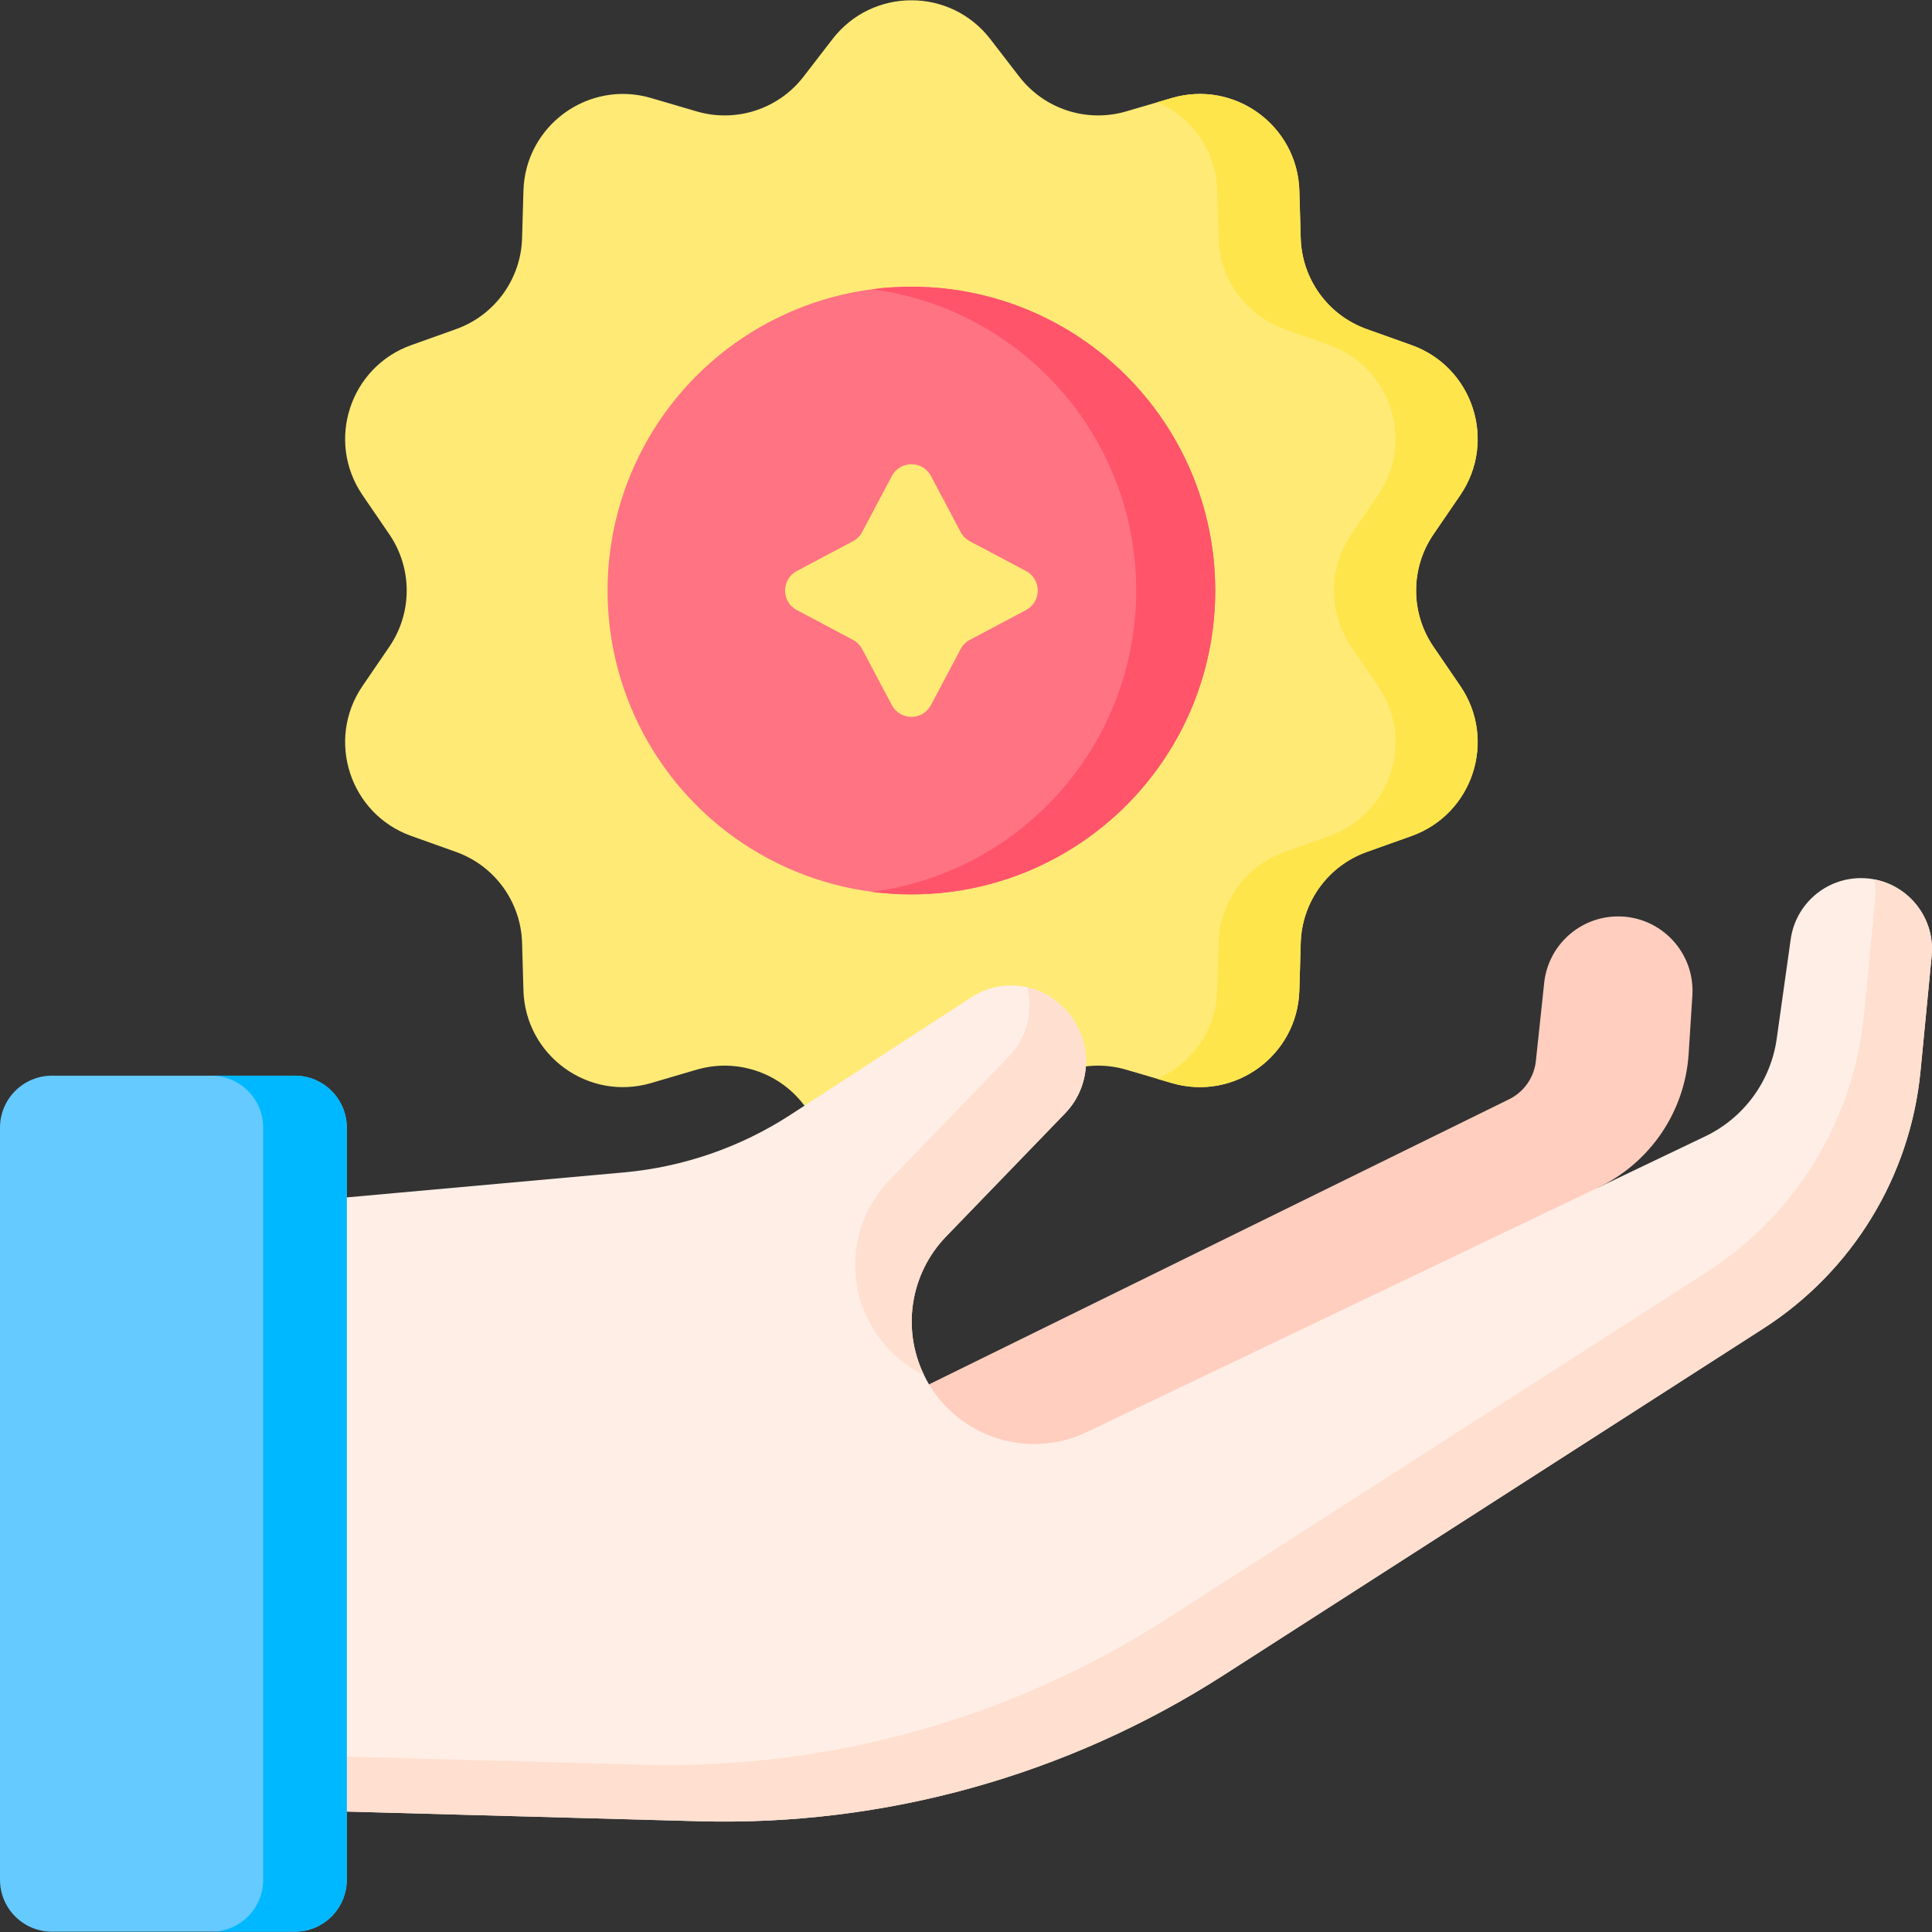
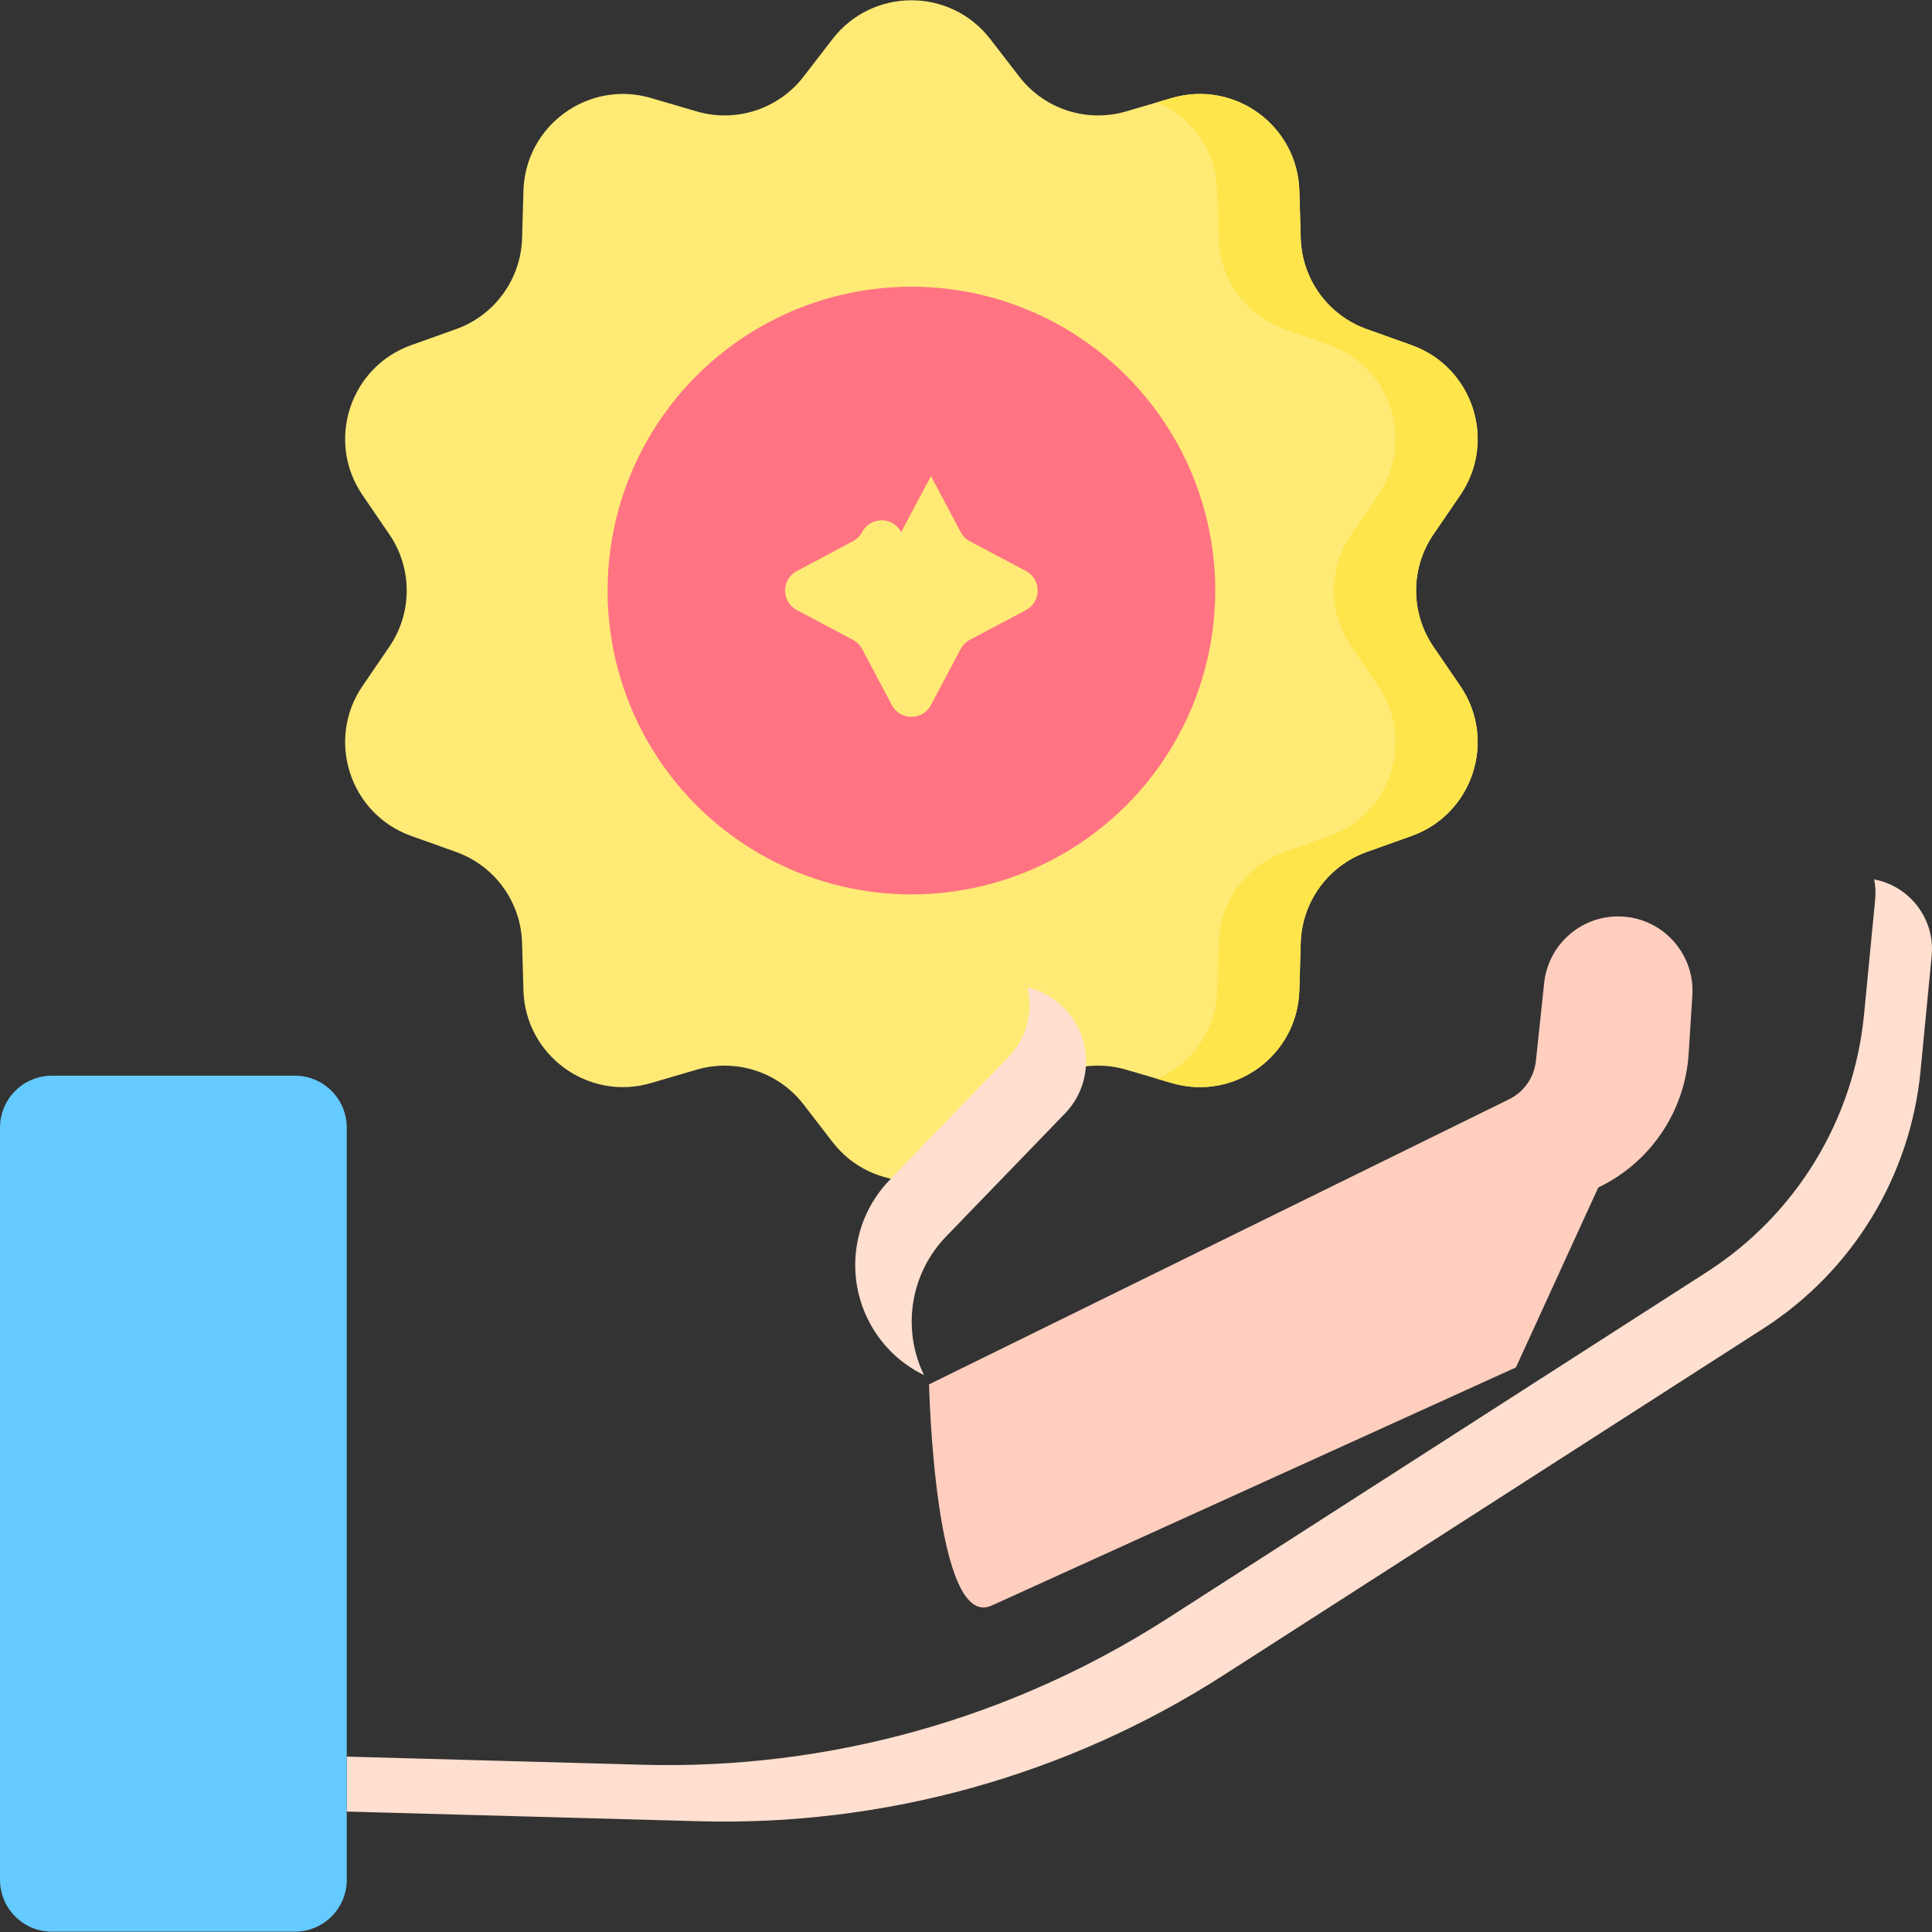
<svg xmlns="http://www.w3.org/2000/svg" id="Capa_1" enable-background="new 0 0 512 512" height="512" viewBox="0 0 512 512" width="512">
  <rect x="0" y="0" width="512" height="512" fill="#333333" stroke="none" />
  <g>
    <path d="m262.434 10.352 7.682 9.96c6.646 8.616 17.897 12.272 28.337 9.207l12.069-3.542c16.603-4.873 33.326 7.277 33.822 24.573l.361 12.573c.312 10.877 7.266 20.447 17.514 24.105l11.846 4.229c16.296 5.817 22.684 25.476 12.919 39.761l-7.098 10.384c-6.141 8.983-6.141 20.813 0 29.796l7.098 10.384c9.765 14.285 3.377 33.944-12.919 39.761l-11.846 4.229c-10.248 3.658-17.201 13.229-17.514 24.105l-.361 12.573c-.496 17.296-17.219 29.446-33.822 24.573l-12.069-3.542c-10.441-3.064-21.692.592-28.337 9.207l-7.682 9.96c-10.568 13.701-31.239 13.701-41.807 0l-7.682-9.96c-6.646-8.616-17.897-12.272-28.337-9.207l-12.069 3.542c-16.603 4.873-33.326-7.277-33.822-24.573l-.361-12.573c-.312-10.877-7.266-20.447-17.514-24.105l-11.846-4.229c-16.296-5.817-22.684-25.476-12.919-39.761l7.098-10.384c6.14-8.983 6.14-20.813 0-29.796l-7.098-10.384c-9.765-14.285-3.377-33.944 12.919-39.761l11.846-4.229c10.248-3.658 17.201-13.229 17.514-24.105l.361-12.573c.496-17.296 17.219-29.446 33.822-24.573l12.069 3.542c10.441 3.064 21.692-.592 28.337-9.207l7.682-9.96c10.569-13.701 31.239-13.701 41.807 0z" fill="#ffea76" />
    <g>
      <path d="m379.887 171.398c-6.141-8.983-6.141-20.813 0-29.796l7.098-10.384c9.765-14.284 3.377-33.944-12.919-39.76l-11.846-4.229c-10.247-3.658-17.201-13.229-17.513-24.105l-.361-12.573c-.496-17.296-17.219-29.446-33.822-24.573l-3.815 1.12c8.945 3.912 15.547 12.684 15.856 23.454l.361 12.573c.312 10.877 7.266 20.447 17.514 24.105l11.846 4.229c16.296 5.817 22.684 25.476 12.919 39.76l-7.098 10.384c-6.141 8.983-6.141 20.813 0 29.796l7.098 10.384c9.765 14.285 3.377 33.944-12.919 39.76l-11.846 4.229c-10.248 3.658-17.201 13.229-17.514 24.105l-.361 12.573c-.309 10.77-6.911 19.542-15.856 23.454l3.815 1.119c16.603 4.873 33.326-7.277 33.822-24.573l.361-12.573c.312-10.877 7.266-20.448 17.514-24.105l11.846-4.229c16.296-5.817 22.684-25.476 12.919-39.76z" fill="#ffe54c" />
    </g>
    <circle cx="241.531" cy="156.5" fill="#ff7383" r="80.521" />
-     <path d="m241.531 75.98c-3.549 0-7.044.232-10.472.677 39.522 5.133 70.049 38.922 70.049 79.843s-30.526 74.71-70.049 79.843c3.428.445 6.922.677 10.472.677 44.47 0 80.521-36.05 80.521-80.521s-36.051-80.519-80.521-80.519z" fill="#ff546a" />
    <g>
      <path d="m262.921 425.437 138.819-63.058 21.814-47.676c13.819-6.609 22.983-20.174 23.957-35.461l.982-15.419c.723-11.355-8.292-20.963-19.67-20.963-10.079 0-18.534 7.604-19.6 17.626l-2.197 20.661c-.467 4.388-3.151 8.23-7.112 10.176l-153.707 75.547s1.454 65.865 16.714 58.567z" fill="#ffcebf" />
    </g>
-     <path d="m209.499 295.425 47.964-31.145c7.473-4.853 17.298-3.951 23.763 2.18l.33.313c8.086 7.668 8.36 20.369.665 28.318-9.401 9.712-21.793 22.541-31.508 32.603-9.389 9.725-11.763 24.25-5.962 36.46 7.704 16.215 27.112 23.093 43.307 15.348l163.842-78.356c10.251-4.903 17.365-14.614 18.947-25.867l3.708-26.377c1.306-9.287 9.252-16.194 18.63-16.194 11.106 0 19.795 9.57 18.726 20.625l-2.952 30.513c-2.702 27.923-18.055 53.067-41.66 68.227l-142.985 91.829c-41.411 26.596-89.874 40.098-139.071 38.746l-93.344-2.565-56.35-87.423 56.35-75.337 73.42-6.621c15.75-1.42 30.916-6.664 44.18-15.277z" fill="#ffeee6" />
    <g fill="#ffdfcf">
      <path d="m267.251 280.121c-9.401 9.712-21.793 22.541-31.508 32.603-9.389 9.725-11.763 24.25-5.962 36.46 3.289 6.923 8.714 12.136 15.109 15.243-.045-.092-.094-.18-.138-.273-5.801-12.21-3.427-26.735 5.962-36.46 9.715-10.063 22.107-22.892 31.508-32.603 7.696-7.95 7.421-20.65-.665-28.319l-.33-.313c-2.57-2.437-5.673-4.033-8.945-4.785 1.525 6.393-.128 13.382-5.031 18.447z" />
      <path d="m496.682 233.053c.322 1.707.435 3.484.258 5.309l-2.952 30.513c-2.702 27.923-18.055 53.067-41.66 68.227l-142.985 91.829c-41.411 26.595-89.874 40.097-139.071 38.745l-78.373-2.153v14.559l93.344 2.565c49.197 1.352 97.66-12.15 139.071-38.746l142.985-91.829c23.605-15.16 38.958-40.304 41.66-68.227l2.952-30.513c.954-9.859-5.864-18.519-15.229-20.279z" />
    </g>
    <path d="m78.121 511.924h-64.344c-7.609 0-13.777-6.168-13.777-13.777v-199.308c0-7.609 6.168-13.777 13.777-13.777h64.344c7.609 0 13.777 6.168 13.777 13.777v199.308c0 7.609-6.168 13.777-13.777 13.777z" fill="#64caff" />
-     <path d="m78.121 285.062h-22.144c7.609 0 13.777 6.168 13.777 13.777v199.308c0 7.609-6.168 13.777-13.777 13.777h22.144c7.609 0 13.777-6.168 13.777-13.777v-199.308c0-7.609-6.168-13.777-13.777-13.777z" fill="#00b8ff" />
    <g>
-       <path d="m246.709 126.14 7.883 14.866c.549 1.036 1.397 1.883 2.433 2.433l14.866 7.883c4.154 2.203 4.154 8.154 0 10.357l-14.866 7.883c-1.036.549-1.883 1.397-2.433 2.433l-7.883 14.866c-2.203 4.154-8.154 4.154-10.357 0l-7.883-14.866c-.549-1.036-1.397-1.883-2.433-2.433l-14.866-7.883c-4.154-2.203-4.154-8.154 0-10.357l14.866-7.883c1.036-.549 1.883-1.397 2.433-2.433l7.883-14.866c2.203-4.154 8.155-4.154 10.357 0z" fill="#ffea76" />
+       <path d="m246.709 126.14 7.883 14.866c.549 1.036 1.397 1.883 2.433 2.433l14.866 7.883c4.154 2.203 4.154 8.154 0 10.357l-14.866 7.883c-1.036.549-1.883 1.397-2.433 2.433l-7.883 14.866c-2.203 4.154-8.154 4.154-10.357 0l-7.883-14.866c-.549-1.036-1.397-1.883-2.433-2.433l-14.866-7.883c-4.154-2.203-4.154-8.154 0-10.357l14.866-7.883c1.036-.549 1.883-1.397 2.433-2.433c2.203-4.154 8.155-4.154 10.357 0z" fill="#ffea76" />
    </g>
  </g>
</svg>